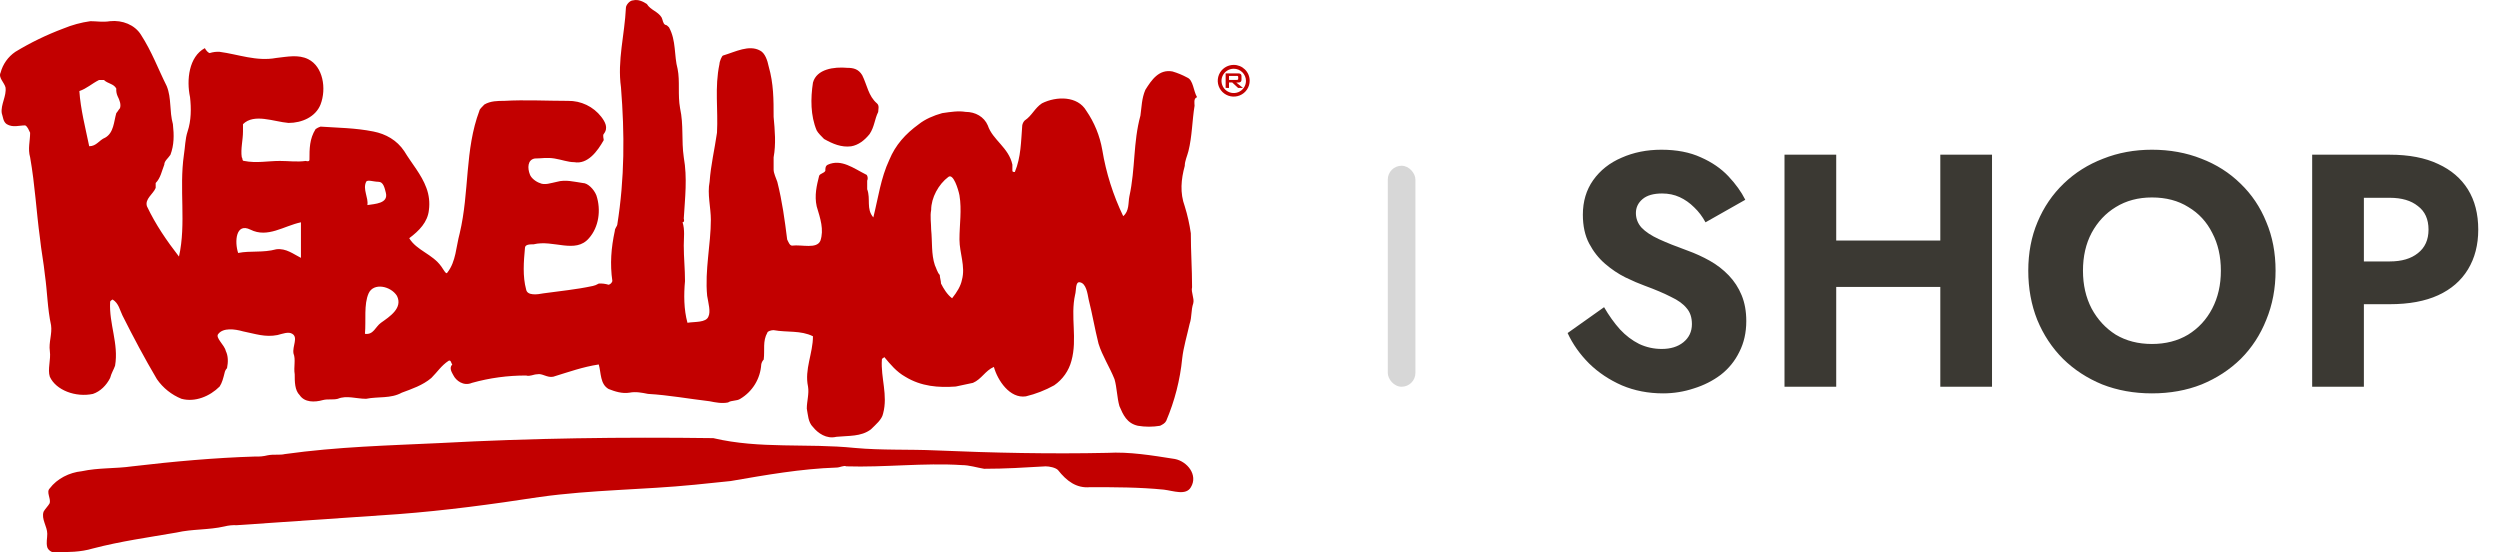
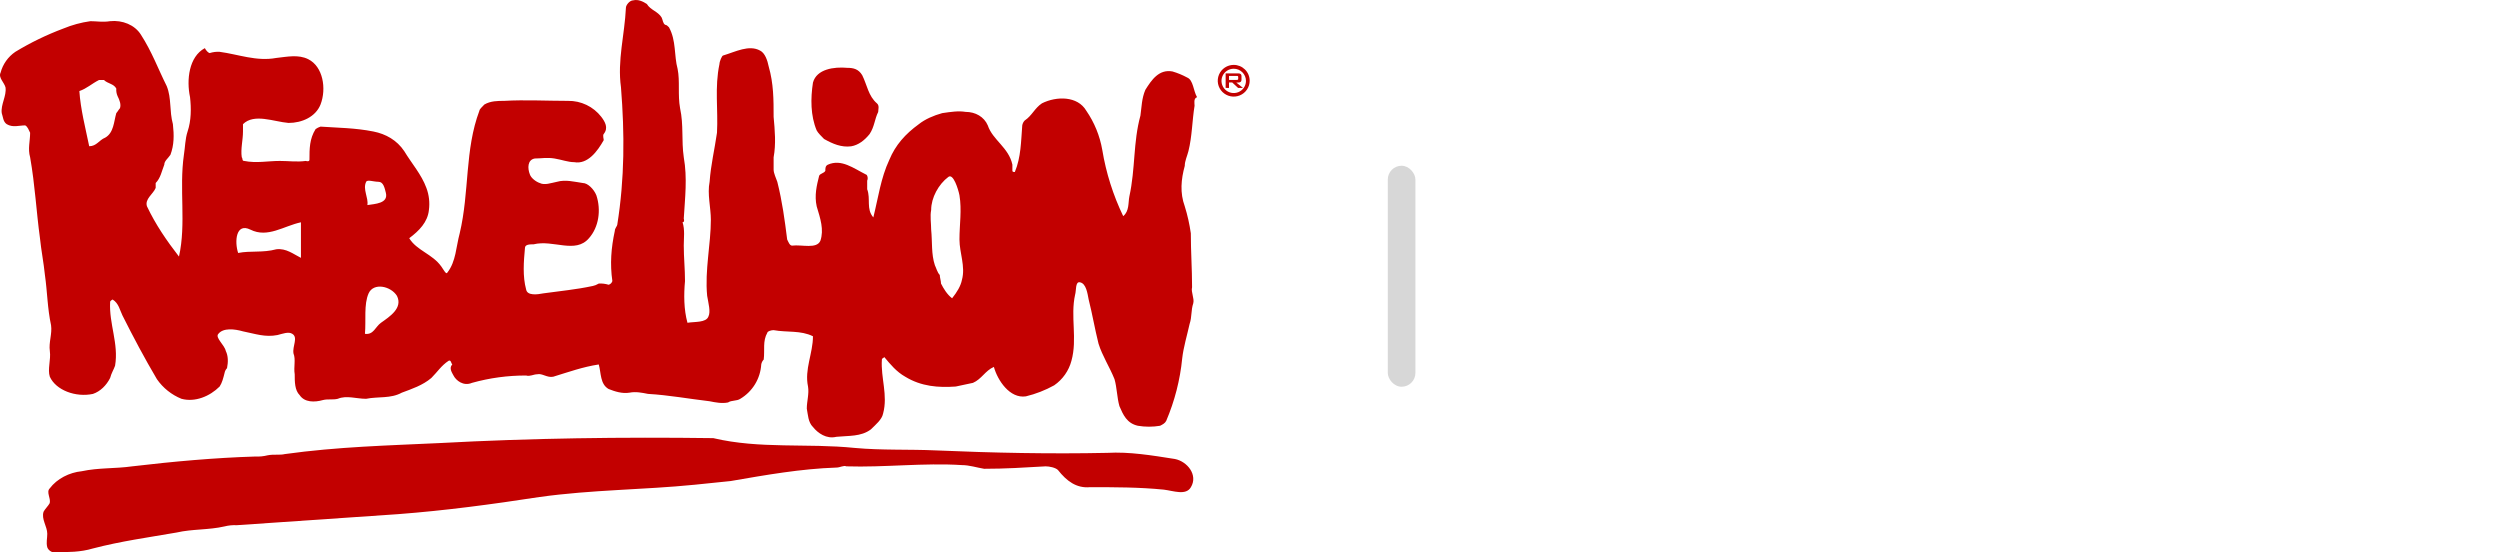
<svg xmlns="http://www.w3.org/2000/svg" fill="none" viewBox="0 0 181 40" height="40" width="181">
  <g clip-path="url(#clip0_7325_213)">
    <path fill="#C20000" d="M69.465 14.138C69.377 13.694 69.021 12.541 68.665 12.806C67.952 13.339 67.416 14.315 67.416 15.204C67.327 15.648 67.416 16.18 67.416 16.624C67.506 17.511 67.416 18.399 67.684 19.199C67.774 19.376 67.862 19.731 68.04 19.908C68.04 20.086 68.13 20.352 68.13 20.53C68.308 20.885 68.575 21.329 68.932 21.595C69.288 21.151 69.556 20.707 69.644 20.264C69.912 19.287 69.465 18.315 69.465 17.334C69.465 16.269 69.644 15.204 69.465 14.138V14.138ZM28.738 21.418C28.292 20.707 27.045 20.441 26.688 21.239C26.331 22.038 26.51 23.193 26.422 24.169C27.045 24.258 27.17 23.666 27.58 23.371C28.204 22.927 29.185 22.306 28.738 21.418V21.418ZM27.401 13.162C27.045 13.162 26.599 12.985 26.51 13.162C26.244 13.694 26.688 14.316 26.599 14.848C27.133 14.76 28.132 14.74 27.936 13.96C27.847 13.606 27.758 13.162 27.401 13.162ZM21.788 16.094C20.539 16.361 19.38 17.25 18.133 16.627C17.064 16.094 16.974 17.515 17.242 18.315C18.133 18.136 19.024 18.315 20.005 18.048C20.717 17.959 21.252 18.403 21.788 18.669V16.094V16.094ZM8.42 6.413C8.24 6.058 7.788 6.058 7.527 5.791H7.171C6.636 6.06 6.28 6.413 5.746 6.592C5.834 7.921 6.185 9.255 6.458 10.587C6.993 10.587 7.171 10.143 7.617 9.966C8.24 9.611 8.24 8.812 8.42 8.19C8.508 8.101 8.598 7.924 8.686 7.836C8.776 7.569 8.667 7.265 8.508 6.948C8.435 6.779 8.405 6.596 8.42 6.413ZM52.891 34.829C55.474 34.384 57.971 33.94 60.554 33.852C60.822 33.852 61.09 33.673 61.268 33.763C64.03 33.852 66.882 33.496 69.644 33.673C70.18 33.673 70.713 33.852 71.25 33.94C72.765 33.94 74.19 33.852 75.705 33.763C75.972 33.763 76.418 33.852 76.596 34.029C77.227 34.829 77.933 35.361 78.913 35.272C80.696 35.272 82.478 35.272 84.261 35.45C84.974 35.538 85.864 35.894 86.221 35.272C86.755 34.384 85.955 33.408 85.064 33.231C83.37 32.964 81.765 32.698 80.161 32.787C76.062 32.875 71.872 32.787 67.774 32.61C65.813 32.52 63.852 32.61 61.891 32.431C58.416 32.077 55.029 32.52 51.642 31.721C45.047 31.633 38.453 31.721 31.857 32.077C28.114 32.254 24.461 32.342 20.622 32.875C20.265 32.964 19.82 32.875 19.374 32.964C19.083 33.037 18.783 33.067 18.483 33.052C15.543 33.142 12.6 33.408 9.571 33.763C8.324 33.94 7.165 33.852 5.916 34.117C5.025 34.207 4.134 34.651 3.6 35.361C3.333 35.627 3.69 36.071 3.6 36.426C3.512 36.603 3.244 36.87 3.155 37.047C2.977 37.58 3.422 38.113 3.422 38.645C3.422 39.001 3.333 39.266 3.422 39.622C3.512 39.889 3.866 40.066 4.046 39.977C4.937 39.977 5.828 39.977 6.719 39.711C8.769 39.178 10.73 38.912 12.778 38.556C13.936 38.291 15.095 38.379 16.253 38.113C16.544 38.039 16.845 38.009 17.145 38.024C21.067 37.757 24.898 37.491 28.82 37.225C32.296 36.959 35.593 36.515 39.069 35.982C42.901 35.45 46.564 35.467 50.303 35.094C51.194 35.006 51.997 34.917 52.888 34.829H52.891ZM62.424 5.444C62.156 5.001 61.793 4.912 61.353 4.912C60.374 4.823 59.126 5.001 58.859 5.977C58.68 7.132 58.68 8.374 59.126 9.44C59.215 9.618 59.483 9.883 59.661 10.061C60.292 10.416 60.909 10.683 61.622 10.593C62.156 10.505 62.602 10.149 62.959 9.706C63.315 9.174 63.315 8.641 63.581 8.107C63.581 7.93 63.684 7.65 63.493 7.486C62.868 6.954 62.78 6.155 62.424 5.444V5.444ZM31.947 19.287C32.131 19.549 32.304 19.908 32.392 19.731C33.016 18.932 33.016 17.867 33.283 16.89C33.997 13.873 33.639 10.855 34.71 8.013C34.71 7.924 34.888 7.747 35.066 7.569C35.511 7.303 36.047 7.303 36.491 7.303C38.006 7.215 39.61 7.303 41.126 7.303C41.59 7.296 42.048 7.397 42.466 7.597C42.883 7.797 43.248 8.092 43.532 8.457C43.8 8.812 44.067 9.255 43.711 9.699C43.622 9.789 43.711 10.055 43.711 10.143C43.264 10.939 42.553 11.92 41.572 11.741C41.126 11.741 40.681 11.564 40.145 11.475C39.61 11.385 39.164 11.475 38.72 11.475C38.185 11.564 38.185 12.185 38.363 12.629C38.453 12.896 38.809 13.162 39.076 13.25C39.432 13.429 39.879 13.25 40.325 13.162C40.948 12.985 41.572 13.162 42.195 13.25C42.553 13.25 42.997 13.694 43.176 14.138C43.532 15.204 43.354 16.446 42.641 17.246C41.66 18.399 40.056 17.334 38.631 17.689C38.363 17.689 38.007 17.689 38.007 17.955C37.917 18.932 37.829 19.997 38.095 20.973C38.185 21.417 38.898 21.327 39.344 21.238C40.592 21.061 41.66 20.973 42.909 20.706C43.066 20.671 43.216 20.611 43.354 20.529C43.595 20.515 43.837 20.545 44.067 20.617C44.13 20.598 44.188 20.564 44.235 20.517C44.281 20.471 44.316 20.413 44.335 20.35C44.156 19.108 44.245 17.954 44.513 16.712C44.513 16.533 44.691 16.356 44.691 16.268C45.226 12.894 45.226 9.698 44.959 6.325C44.686 4.373 45.226 2.515 45.317 0.556C45.317 0.377 45.582 0.024 45.85 0.024C46.201 -0.065 46.562 0.112 46.832 0.289C47.098 0.733 47.633 0.822 47.901 1.266C47.991 1.443 47.991 1.71 48.167 1.799C48.257 1.799 48.347 1.887 48.435 1.977C48.97 2.954 48.792 4.019 49.06 4.994C49.238 5.883 49.06 6.859 49.238 7.836C49.505 9.078 49.326 10.143 49.505 11.387C49.772 12.896 49.594 14.316 49.505 15.825C49.505 15.825 49.594 16.09 49.416 16.09C49.594 16.624 49.505 17.246 49.505 17.778C49.505 18.666 49.594 19.464 49.594 20.352C49.505 21.329 49.505 22.394 49.772 23.369C50.307 23.28 51.108 23.369 51.286 22.925C51.466 22.57 51.286 21.949 51.198 21.417C51.02 19.552 51.466 17.687 51.466 15.912C51.466 15.024 51.198 14.049 51.376 13.161C51.466 11.918 51.732 10.852 51.91 9.61C52.001 7.923 51.732 6.325 52.089 4.638C52.089 4.461 52.267 4.017 52.357 4.017C53.248 3.751 54.228 3.219 55.031 3.663C55.386 3.84 55.565 4.372 55.654 4.816C56.01 6.059 56.01 7.213 56.01 8.462C56.1 9.439 56.189 10.415 56.01 11.392V12.279C56.01 12.546 56.189 12.9 56.278 13.167C56.635 14.588 56.813 15.918 56.991 17.339C57.081 17.516 57.169 17.783 57.348 17.783C58.061 17.694 59.129 18.049 59.397 17.428C59.664 16.629 59.397 15.83 59.129 14.943C58.953 14.143 59.129 13.434 59.307 12.723C59.397 12.546 59.664 12.546 59.754 12.367C59.754 12.19 59.754 12.013 59.932 11.925C60.913 11.48 61.803 12.19 62.695 12.634C62.784 12.634 62.872 12.9 62.784 13.078V13.699C63.051 14.409 62.695 15.12 63.229 15.741C63.585 14.321 63.764 12.9 64.388 11.569C64.832 10.499 65.546 9.699 66.524 8.99C66.969 8.634 67.594 8.361 68.218 8.19C68.841 8.101 69.376 8.013 69.911 8.101C70.624 8.101 71.249 8.457 71.515 9.078C71.871 10.143 73.03 10.676 73.297 11.92V12.362C73.297 12.452 73.387 12.452 73.475 12.452C73.921 11.387 73.921 10.232 74.011 9.078C74.033 8.945 74.095 8.821 74.189 8.724C74.723 8.368 74.902 7.836 75.437 7.48C76.506 6.948 78.02 6.948 78.645 8.013C79.233 8.866 79.628 9.834 79.805 10.854C80.079 12.515 80.589 14.129 81.32 15.648C81.765 15.292 81.677 14.671 81.765 14.227C82.211 12.185 82.033 10.322 82.567 8.368C82.656 7.747 82.656 7.125 82.924 6.504C83.37 5.794 83.903 4.995 84.884 5.173C85.256 5.282 85.615 5.43 85.955 5.615C86.399 5.794 86.399 6.592 86.667 7.036C86.399 7.125 86.487 7.48 86.487 7.657C86.311 8.724 86.311 9.877 86.042 10.943C85.955 11.297 85.777 11.652 85.777 12.008C85.509 12.985 85.418 13.96 85.777 14.938C85.975 15.576 86.121 16.229 86.216 16.89C86.216 18.222 86.306 19.464 86.306 20.797C86.216 21.151 86.482 21.595 86.394 21.95C86.216 22.483 86.306 22.927 86.126 23.459C85.95 24.258 85.681 25.146 85.592 25.945C85.439 27.503 85.048 29.029 84.434 30.471C84.344 30.649 84.166 30.738 83.988 30.826C83.457 30.915 82.915 30.915 82.384 30.826C81.582 30.649 81.314 30.027 81.047 29.406C80.869 28.784 80.869 28.074 80.691 27.452C80.335 26.564 79.807 25.766 79.532 24.878C79.264 23.813 79.087 22.741 78.819 21.683C78.731 21.238 78.641 20.529 78.195 20.44C77.839 20.35 77.928 21.061 77.839 21.327C77.482 22.925 78.016 24.524 77.572 26.122C77.381 26.843 76.939 27.473 76.323 27.897C75.679 28.254 74.99 28.523 74.273 28.696C73.114 28.873 72.225 27.541 71.957 26.564C71.333 26.831 71.066 27.452 70.442 27.719C69.996 27.808 69.639 27.897 69.194 27.985C67.947 28.074 66.699 27.985 65.541 27.275C64.909 26.92 64.47 26.387 64.026 25.855C63.937 25.943 63.848 25.943 63.848 26.032C63.759 27.364 64.295 28.606 63.937 29.938C63.848 30.382 63.404 30.738 63.046 31.092C62.333 31.625 61.442 31.536 60.551 31.625C59.837 31.802 59.214 31.359 58.858 30.915C58.501 30.56 58.501 30.027 58.412 29.583C58.412 29.05 58.59 28.518 58.501 27.985C58.233 26.743 58.858 25.589 58.858 24.346C57.967 23.902 56.986 24.08 56.005 23.902C55.828 23.902 55.559 23.991 55.559 24.08C55.203 24.701 55.382 25.323 55.293 26.032C55.199 26.13 55.136 26.254 55.114 26.387C55.083 26.893 54.929 27.384 54.665 27.817C54.401 28.25 54.035 28.612 53.599 28.873C53.333 29.05 52.975 28.962 52.708 29.139C52.262 29.227 51.817 29.139 51.371 29.05C49.856 28.873 48.43 28.606 46.915 28.518C46.469 28.429 46.024 28.34 45.578 28.429C45.043 28.518 44.509 28.34 44.064 28.164C43.44 27.808 43.528 27.009 43.35 26.387C42.192 26.564 41.211 26.92 40.052 27.275C39.606 27.364 39.25 27.009 38.894 27.098C38.627 27.098 38.359 27.275 38.092 27.187C36.766 27.183 35.447 27.362 34.171 27.719C33.547 27.985 33.012 27.541 32.834 27.187C32.746 27.009 32.477 26.654 32.746 26.387C32.656 26.299 32.656 26.032 32.477 26.122C31.943 26.476 31.675 26.92 31.23 27.364C30.606 27.897 29.803 28.164 29.091 28.429C28.288 28.873 27.397 28.696 26.506 28.873C25.794 28.873 25.081 28.606 24.457 28.873C24.1 28.962 23.744 28.873 23.388 28.962C22.763 29.139 22.05 29.139 21.694 28.606C21.337 28.252 21.337 27.631 21.337 27.098C21.248 26.564 21.427 26.032 21.248 25.589C21.159 25.055 21.605 24.434 21.159 24.168C20.891 23.991 20.447 24.168 20.09 24.257C19.198 24.434 18.485 24.168 17.594 23.991C16.971 23.813 16.169 23.724 15.812 24.168C15.545 24.434 16.257 24.968 16.347 25.411C16.525 25.766 16.525 26.21 16.437 26.654C16.342 26.752 16.28 26.876 16.257 27.009C16.169 27.364 16.079 27.719 15.901 27.985C15.188 28.696 14.119 29.139 13.138 28.873C12.419 28.582 11.802 28.089 11.361 27.453C10.47 25.945 9.668 24.436 8.865 22.837C8.687 22.483 8.599 21.95 8.152 21.684C8.152 21.684 7.974 21.773 7.974 21.86C7.886 23.459 8.605 24.878 8.331 26.478C8.242 26.744 8.064 27.011 7.974 27.365C7.706 27.898 7.262 28.341 6.727 28.52C5.478 28.785 4.053 28.253 3.608 27.276C3.43 26.744 3.697 26.034 3.608 25.413C3.518 24.791 3.787 24.169 3.697 23.548C3.43 22.306 3.43 21.151 3.252 19.908C3.162 19.02 2.984 18.132 2.894 17.246C2.627 15.292 2.539 13.429 2.181 11.387C2.003 10.765 2.181 10.232 2.181 9.611C2.093 9.434 2.003 9.167 1.825 9.078C1.38 9.078 0.934 9.255 0.489 8.99C0.22 8.812 0.22 8.457 0.126 8.19C0.042 7.569 0.487 6.948 0.399 6.326C0.308 5.971 -0.136 5.615 0.042 5.261C0.204 4.646 0.584 4.11 1.111 3.752C2.214 3.083 3.378 2.519 4.587 2.066C5.215 1.806 5.874 1.626 6.548 1.533C6.993 1.533 7.439 1.621 7.973 1.533C8.864 1.443 9.755 1.799 10.201 2.51C11.004 3.752 11.449 4.994 12.073 6.238C12.429 7.125 12.252 8.013 12.518 8.99C12.607 9.789 12.607 10.499 12.339 11.208C12.161 11.475 11.895 11.652 11.895 11.92C11.717 12.362 11.627 12.896 11.271 13.25V13.606C11.092 14.05 10.468 14.404 10.64 14.938C11.271 16.269 12.066 17.423 12.958 18.576C13.493 16.18 12.958 13.694 13.315 11.208C13.403 10.676 13.403 10.055 13.581 9.522C13.849 8.724 13.849 7.836 13.759 7.036C13.493 5.794 13.671 4.108 14.83 3.485C14.919 3.664 15.096 3.841 15.186 3.841C15.416 3.768 15.658 3.737 15.899 3.752C17.236 3.93 18.572 4.462 19.999 4.196C20.8 4.108 21.602 3.93 22.315 4.285C23.386 4.817 23.652 6.415 23.206 7.569C22.85 8.457 21.871 8.901 20.889 8.901C19.82 8.812 18.394 8.19 17.592 8.99V9.522C17.592 10.143 17.414 10.765 17.503 11.387C17.592 11.475 17.503 11.652 17.681 11.652C18.572 11.831 19.374 11.652 20.265 11.652C20.889 11.652 21.514 11.741 22.137 11.652C22.137 11.652 22.405 11.741 22.405 11.564C22.405 10.765 22.405 10.055 22.85 9.345C22.959 9.268 23.079 9.208 23.206 9.167C24.455 9.255 25.701 9.255 27.039 9.522C27.93 9.699 28.732 10.143 29.267 10.943C29.801 11.831 30.515 12.629 30.871 13.606C31.063 14.116 31.125 14.665 31.053 15.204C30.965 16.084 30.34 16.713 29.628 17.246C30.162 18.132 31.32 18.399 31.944 19.287" />
-     <path fill="#C20000" d="M88.83 5.124C88.975 5.028 89.147 4.976 89.322 4.976C89.557 4.976 89.782 5.069 89.948 5.234C90.115 5.399 90.208 5.623 90.208 5.856C90.208 6.03 90.156 6.201 90.059 6.345C89.961 6.49 89.823 6.603 89.661 6.67C89.499 6.736 89.321 6.754 89.149 6.72C88.977 6.686 88.819 6.602 88.695 6.479C88.572 6.356 88.487 6.199 88.453 6.028C88.419 5.857 88.436 5.68 88.503 5.519C88.57 5.359 88.684 5.221 88.83 5.124ZM90.281 6.484C90.409 6.295 90.476 6.073 90.476 5.846C90.476 5.695 90.447 5.546 90.389 5.407C90.331 5.268 90.246 5.141 90.139 5.034C90.031 4.928 89.904 4.843 89.764 4.785C89.624 4.728 89.474 4.698 89.322 4.698C89.093 4.698 88.87 4.765 88.68 4.891C88.489 5.017 88.341 5.196 88.253 5.406C88.166 5.616 88.143 5.847 88.187 6.069C88.231 6.292 88.341 6.497 88.503 6.658C88.665 6.818 88.871 6.928 89.095 6.972C89.319 7.017 89.551 6.994 89.763 6.907C89.974 6.82 90.154 6.673 90.281 6.484ZM88.98 5.497H89.535V5.494C89.565 5.491 89.596 5.497 89.623 5.512C89.632 5.52 89.638 5.53 89.642 5.541C89.646 5.552 89.647 5.564 89.646 5.576V5.702C89.647 5.713 89.646 5.726 89.642 5.737C89.638 5.748 89.632 5.758 89.623 5.767C89.596 5.781 89.565 5.787 89.535 5.785H88.98V5.497ZM88.736 5.313V6.363L88.98 6.366V5.969H89.211L89.638 6.366H89.993L89.506 5.974H89.645C89.71 5.98 89.775 5.963 89.828 5.925C89.848 5.905 89.864 5.88 89.873 5.854C89.883 5.827 89.887 5.798 89.884 5.769V5.518C89.887 5.489 89.883 5.46 89.874 5.433C89.864 5.406 89.849 5.381 89.828 5.361C89.775 5.324 89.71 5.307 89.645 5.313H88.736Z" clip-rule="evenodd" fill-rule="evenodd" />
+     <path fill="#C20000" d="M88.83 5.124C88.975 5.028 89.147 4.976 89.322 4.976C89.557 4.976 89.782 5.069 89.948 5.234C90.115 5.399 90.208 5.623 90.208 5.856C90.208 6.03 90.156 6.201 90.059 6.345C89.961 6.49 89.823 6.603 89.661 6.67C89.499 6.736 89.321 6.754 89.149 6.72C88.977 6.686 88.819 6.602 88.695 6.479C88.572 6.356 88.487 6.199 88.453 6.028C88.419 5.857 88.436 5.68 88.503 5.519C88.57 5.359 88.684 5.221 88.83 5.124ZM90.281 6.484C90.409 6.295 90.476 6.073 90.476 5.846C90.476 5.695 90.447 5.546 90.389 5.407C90.331 5.268 90.246 5.141 90.139 5.034C90.031 4.928 89.904 4.843 89.764 4.785C89.624 4.728 89.474 4.698 89.322 4.698C89.093 4.698 88.87 4.765 88.68 4.891C88.489 5.017 88.341 5.196 88.253 5.406C88.166 5.616 88.143 5.847 88.187 6.069C88.231 6.292 88.341 6.497 88.503 6.658C88.665 6.818 88.871 6.928 89.095 6.972C89.319 7.017 89.551 6.994 89.763 6.907C89.974 6.82 90.154 6.673 90.281 6.484ZM88.98 5.497H89.535C89.565 5.491 89.596 5.497 89.623 5.512C89.632 5.52 89.638 5.53 89.642 5.541C89.646 5.552 89.647 5.564 89.646 5.576V5.702C89.647 5.713 89.646 5.726 89.642 5.737C89.638 5.748 89.632 5.758 89.623 5.767C89.596 5.781 89.565 5.787 89.535 5.785H88.98V5.497ZM88.736 5.313V6.363L88.98 6.366V5.969H89.211L89.638 6.366H89.993L89.506 5.974H89.645C89.71 5.98 89.775 5.963 89.828 5.925C89.848 5.905 89.864 5.88 89.873 5.854C89.883 5.827 89.887 5.798 89.884 5.769V5.518C89.887 5.489 89.883 5.46 89.874 5.433C89.864 5.406 89.849 5.381 89.828 5.361C89.775 5.324 89.71 5.307 89.645 5.313H88.736Z" clip-rule="evenodd" fill-rule="evenodd" />
  </g>
  <rect fill-opacity="0.16" fill="black" rx="1" height="16" width="2" y="12" x="100.476" />
-   <path fill="#3B3933" d="M116.135 22.24C116.487 22.848 116.871 23.384 117.287 23.848C117.703 24.296 118.167 24.648 118.679 24.904C119.191 25.144 119.735 25.264 120.311 25.264C120.951 25.264 121.471 25.104 121.871 24.784C122.287 24.448 122.495 24.008 122.495 23.464C122.495 22.984 122.367 22.6 122.111 22.312C121.871 22.008 121.495 21.736 120.983 21.496C120.487 21.24 119.847 20.968 119.063 20.68C118.663 20.536 118.199 20.336 117.671 20.08C117.159 19.824 116.671 19.496 116.207 19.096C115.743 18.696 115.359 18.208 115.055 17.632C114.751 17.056 114.599 16.36 114.599 15.544C114.599 14.584 114.847 13.752 115.343 13.048C115.855 12.328 116.543 11.784 117.407 11.416C118.271 11.032 119.231 10.84 120.287 10.84C121.391 10.84 122.343 11.024 123.143 11.392C123.943 11.744 124.607 12.2 125.135 12.76C125.663 13.32 126.071 13.888 126.359 14.464L123.479 16.096C123.255 15.68 122.983 15.32 122.663 15.016C122.343 14.696 121.991 14.448 121.607 14.272C121.223 14.096 120.799 14.008 120.335 14.008C119.711 14.008 119.239 14.144 118.919 14.416C118.599 14.688 118.439 15.024 118.439 15.424C118.439 15.824 118.575 16.176 118.847 16.48C119.135 16.784 119.559 17.064 120.119 17.32C120.679 17.576 121.359 17.848 122.159 18.136C122.735 18.344 123.279 18.592 123.791 18.88C124.303 19.168 124.759 19.52 125.159 19.936C125.559 20.352 125.871 20.832 126.095 21.376C126.319 21.92 126.431 22.544 126.431 23.248C126.431 24.08 126.263 24.824 125.927 25.48C125.607 26.136 125.159 26.688 124.583 27.136C124.007 27.568 123.359 27.896 122.639 28.12C121.919 28.36 121.175 28.48 120.407 28.48C119.335 28.48 118.343 28.288 117.431 27.904C116.519 27.504 115.727 26.976 115.055 26.32C114.383 25.648 113.863 24.912 113.495 24.112L116.135 22.24ZM130.326 20.776V17.416H142.854V20.776H130.326ZM140.478 11.2H144.222V28H140.478V11.2ZM129.198 11.2H132.942V28H129.198V11.2ZM150.807 19.6C150.807 20.624 151.015 21.536 151.431 22.336C151.863 23.136 152.447 23.768 153.183 24.232C153.935 24.68 154.807 24.904 155.799 24.904C156.791 24.904 157.663 24.68 158.415 24.232C159.167 23.768 159.751 23.136 160.167 22.336C160.583 21.536 160.791 20.624 160.791 19.6C160.791 18.56 160.583 17.648 160.167 16.864C159.767 16.064 159.191 15.44 158.439 14.992C157.703 14.528 156.823 14.296 155.799 14.296C154.807 14.296 153.935 14.528 153.183 14.992C152.447 15.44 151.863 16.064 151.431 16.864C151.015 17.648 150.807 18.56 150.807 19.6ZM146.847 19.6C146.847 18.304 147.071 17.128 147.519 16.072C147.967 15 148.599 14.072 149.415 13.288C150.231 12.504 151.183 11.904 152.271 11.488C153.359 11.056 154.535 10.84 155.799 10.84C157.095 10.84 158.287 11.056 159.375 11.488C160.463 11.904 161.407 12.504 162.207 13.288C163.023 14.072 163.647 15 164.079 16.072C164.527 17.128 164.751 18.304 164.751 19.6C164.751 20.88 164.527 22.064 164.079 23.152C163.647 24.24 163.031 25.184 162.231 25.984C161.431 26.768 160.487 27.384 159.399 27.832C158.311 28.264 157.111 28.48 155.799 28.48C154.503 28.48 153.303 28.264 152.199 27.832C151.111 27.384 150.167 26.768 149.367 25.984C148.567 25.184 147.943 24.24 147.495 23.152C147.063 22.064 146.847 20.88 146.847 19.6ZM167.401 11.2H171.145V28H167.401V11.2ZM169.729 14.32V11.2H173.017C174.409 11.2 175.577 11.424 176.521 11.872C177.465 12.304 178.185 12.92 178.681 13.72C179.177 14.52 179.425 15.488 179.425 16.624C179.425 17.728 179.177 18.688 178.681 19.504C178.185 20.32 177.465 20.944 176.521 21.376C175.577 21.808 174.409 22.024 173.017 22.024H169.729V18.928H173.017C173.881 18.928 174.561 18.728 175.057 18.328C175.569 17.928 175.825 17.36 175.825 16.624C175.825 15.872 175.569 15.304 175.057 14.92C174.561 14.52 173.881 14.32 173.017 14.32H169.729Z" />
  <defs>
    <clipPath id="clip0_7325_213">
      <rect fill="white" height="40" width="90.476" />
    </clipPath>
  </defs>
</svg>